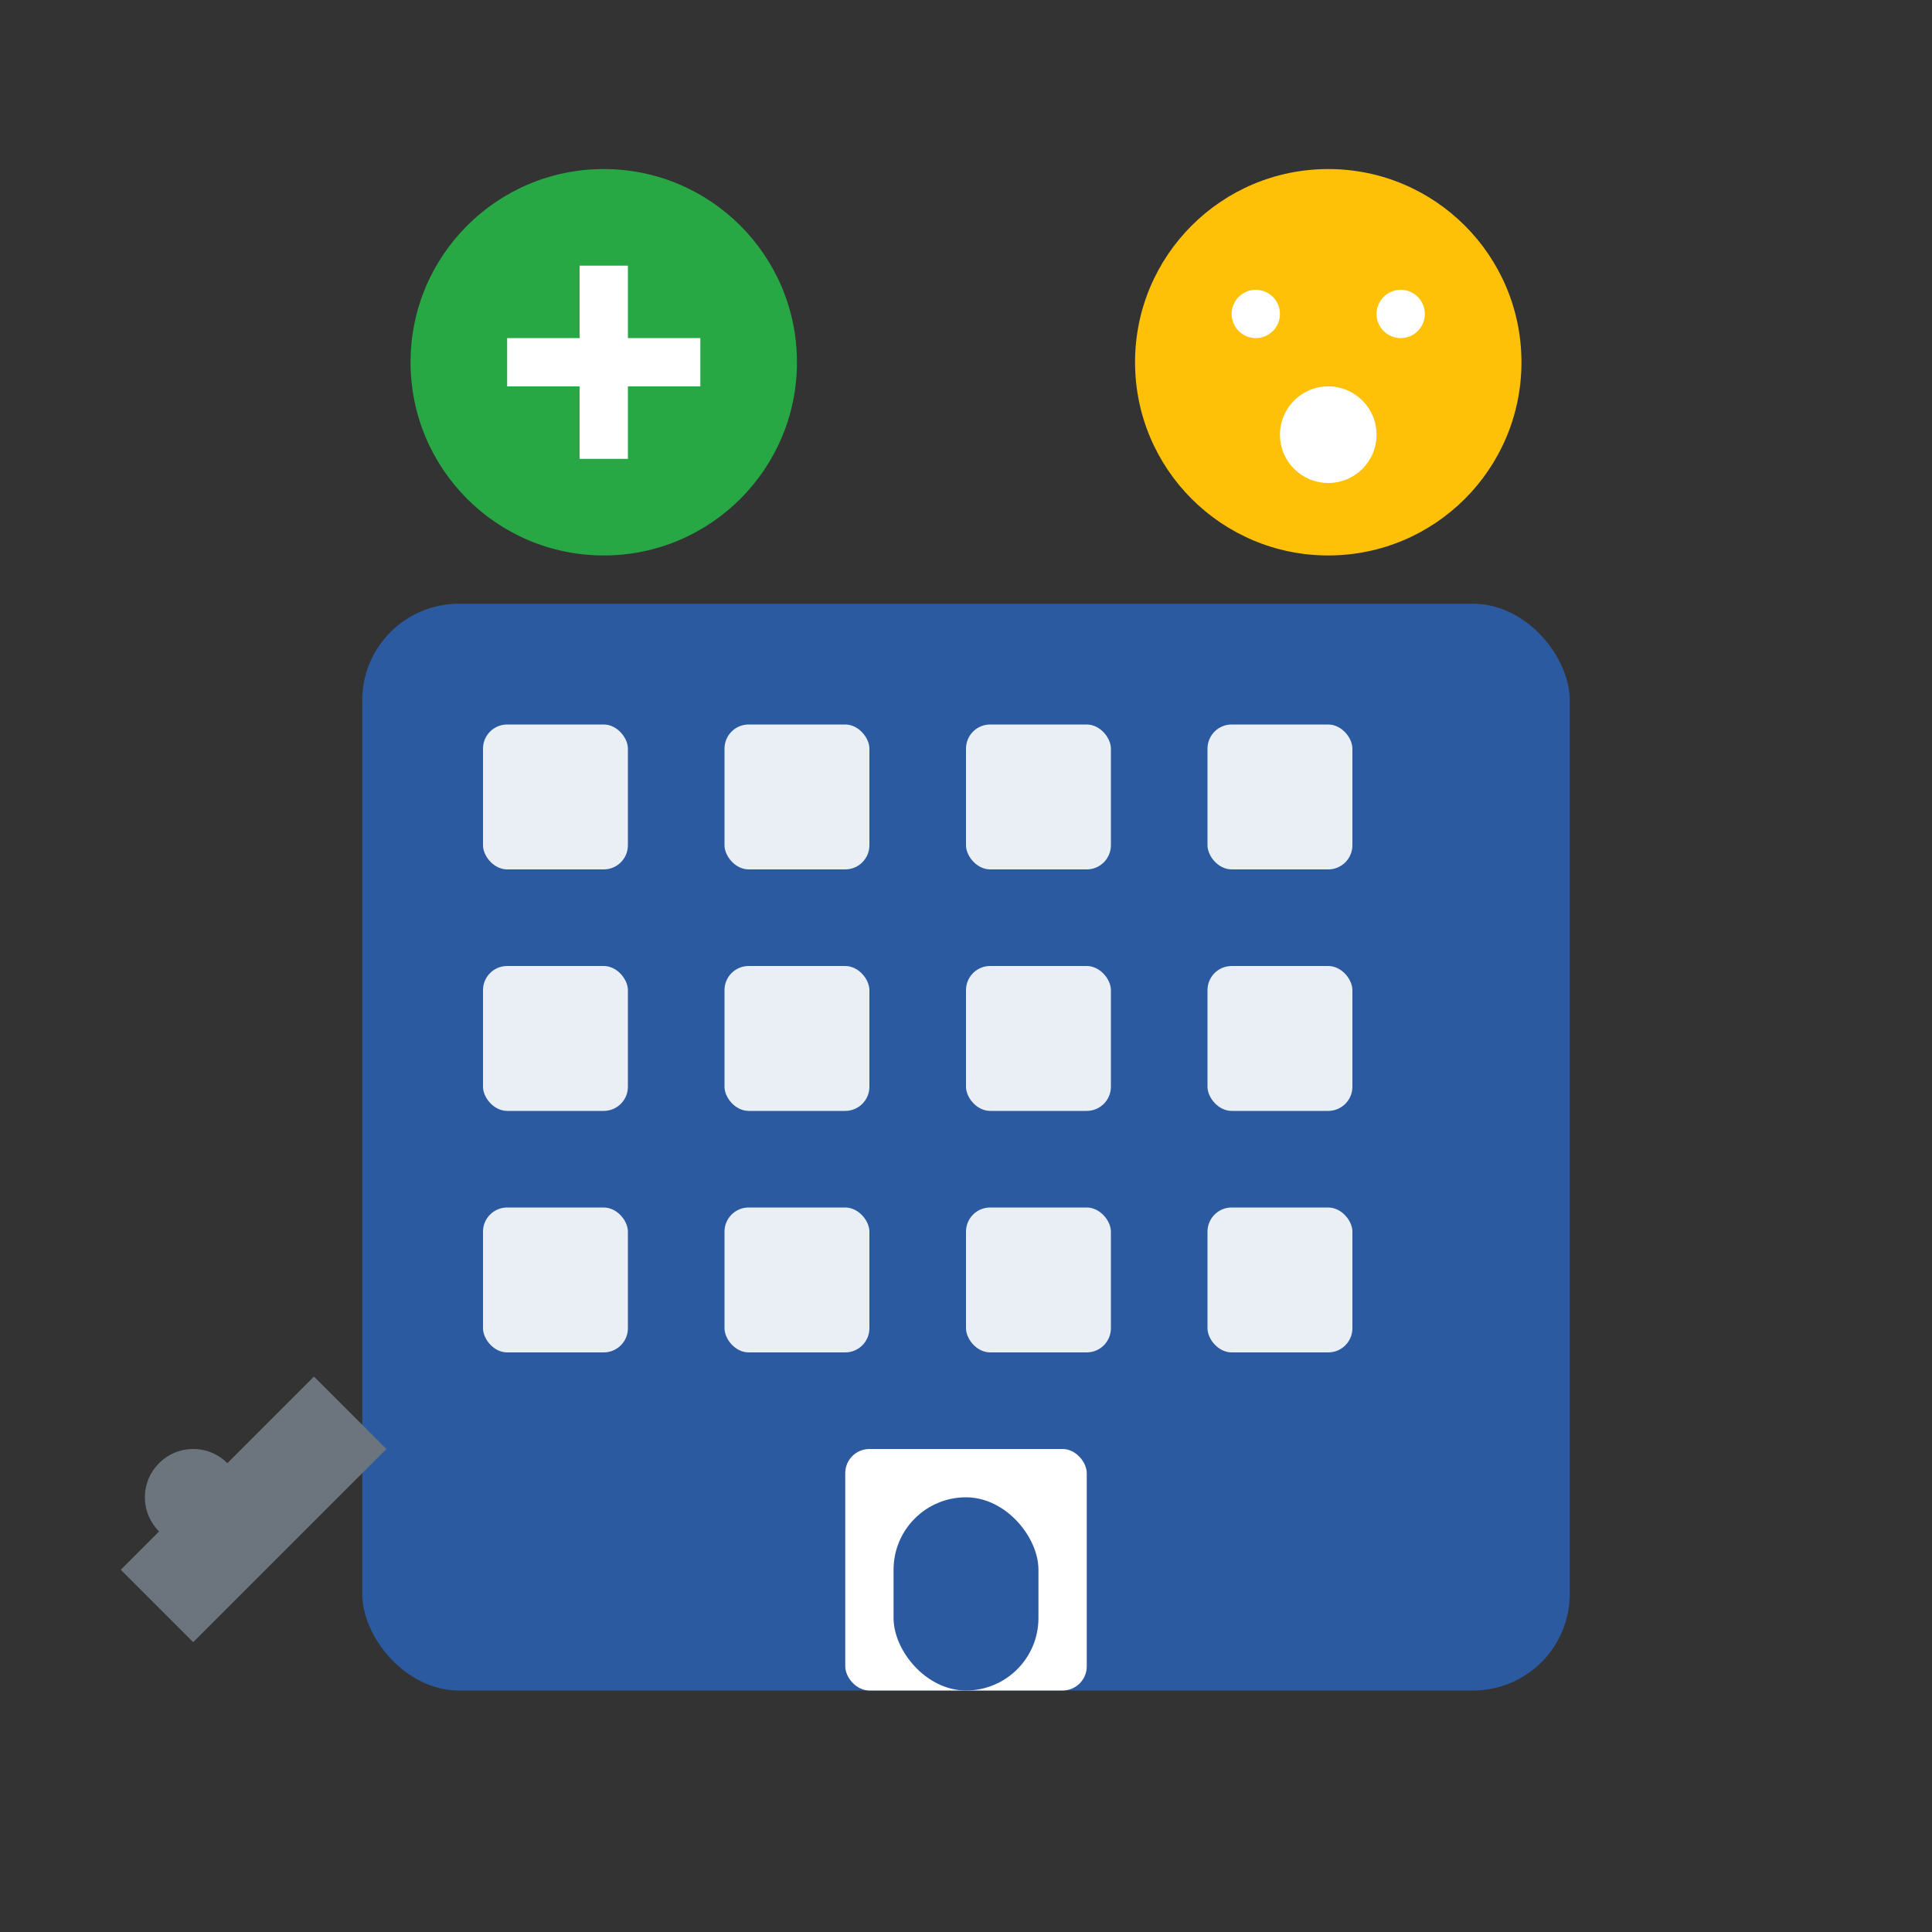
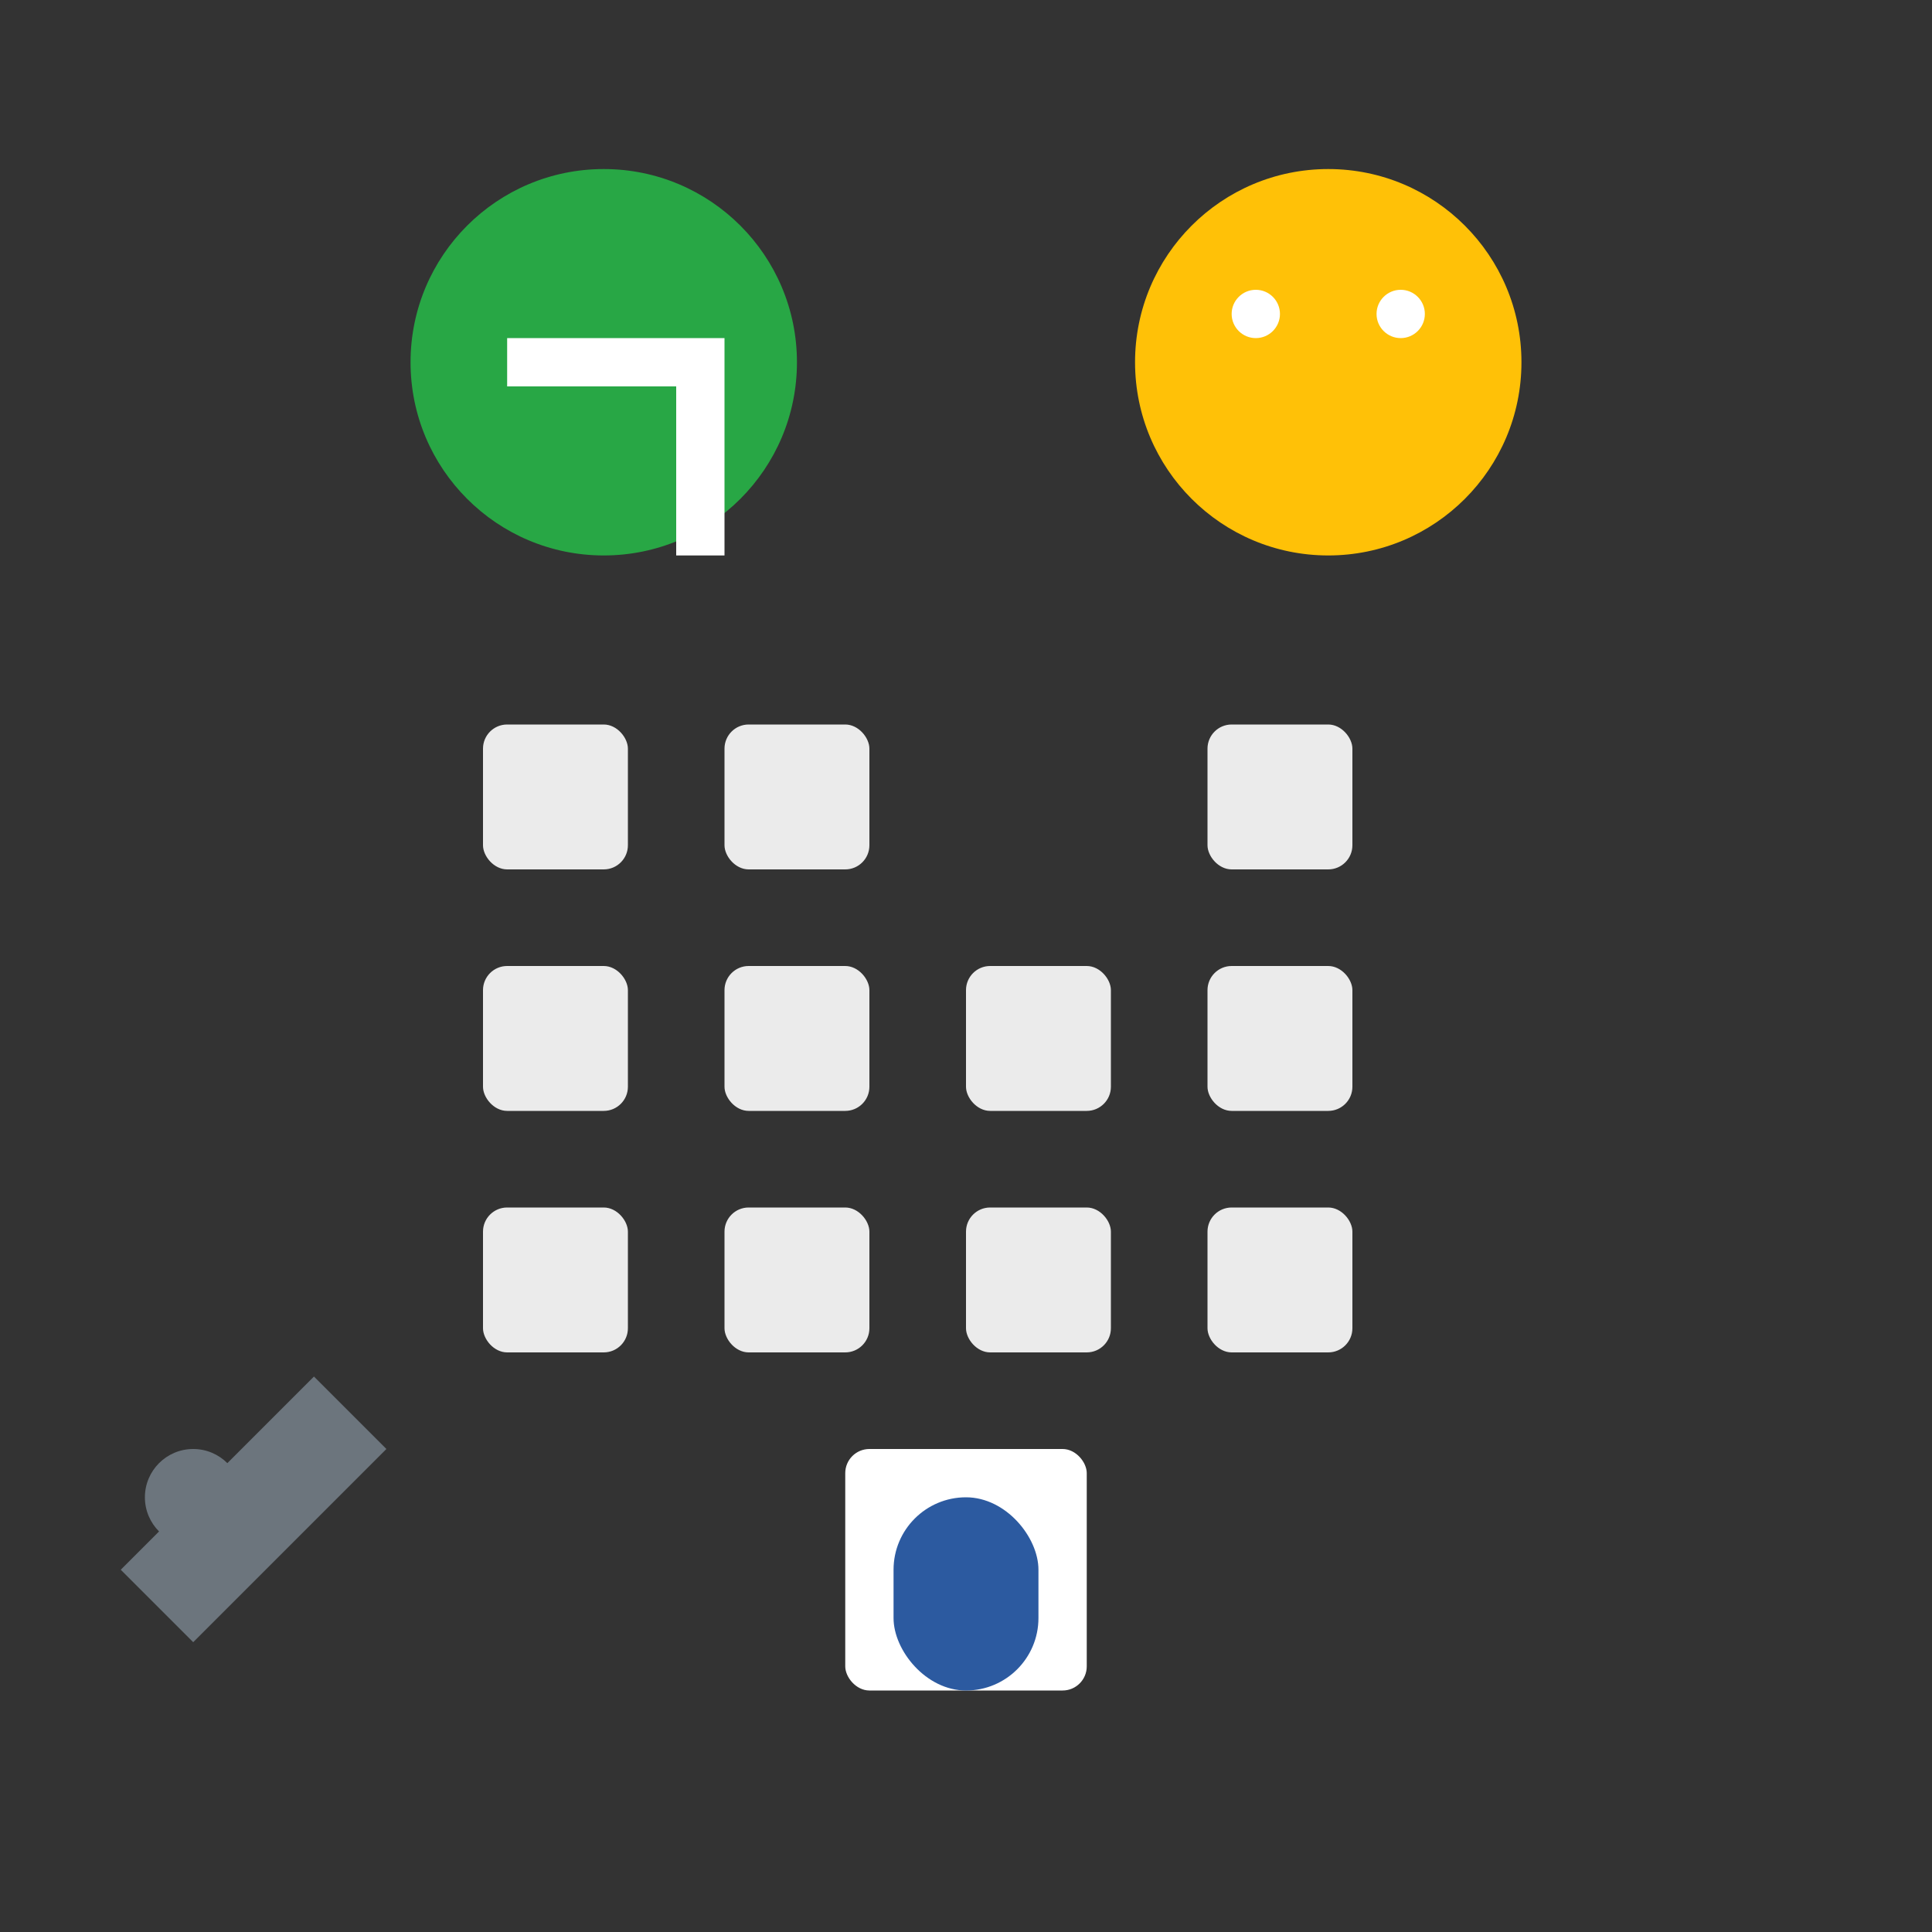
<svg xmlns="http://www.w3.org/2000/svg" width="80" height="80" viewBox="0 0 80 80" fill="none">
  <rect x="0" y="0" width="80" height="80" fill="#333333" stroke="none" />
-   <rect x="15" y="25" width="50" height="45" rx="4" fill="#2c5aa0" />
  <rect x="20" y="30" width="6" height="6" rx="1" fill="white" opacity="0.9" />
  <rect x="30" y="30" width="6" height="6" rx="1" fill="white" opacity="0.9" />
-   <rect x="40" y="30" width="6" height="6" rx="1" fill="white" opacity="0.9" />
  <rect x="50" y="30" width="6" height="6" rx="1" fill="white" opacity="0.9" />
  <rect x="20" y="40" width="6" height="6" rx="1" fill="white" opacity="0.9" />
  <rect x="30" y="40" width="6" height="6" rx="1" fill="white" opacity="0.9" />
  <rect x="40" y="40" width="6" height="6" rx="1" fill="white" opacity="0.9" />
  <rect x="50" y="40" width="6" height="6" rx="1" fill="white" opacity="0.9" />
  <rect x="20" y="50" width="6" height="6" rx="1" fill="white" opacity="0.9" />
  <rect x="30" y="50" width="6" height="6" rx="1" fill="white" opacity="0.9" />
  <rect x="40" y="50" width="6" height="6" rx="1" fill="white" opacity="0.9" />
  <rect x="50" y="50" width="6" height="6" rx="1" fill="white" opacity="0.9" />
  <rect x="35" y="60" width="10" height="10" rx="1" fill="white" />
  <rect x="37" y="62" width="6" height="8" rx="3" fill="#2c5aa0" />
  <circle cx="25" cy="15" r="8" fill="#28a745" />
-   <path d="M21 15h8M25 11v8" stroke="white" stroke-width="2" />
+   <path d="M21 15h8v8" stroke="white" stroke-width="2" />
  <circle cx="55" cy="15" r="8" fill="#ffc107" />
  <circle cx="52" cy="13" r="1" fill="white" />
  <circle cx="58" cy="13" r="1" fill="white" />
-   <circle cx="55" cy="18" r="2" fill="white" />
  <path d="M5 65l8-8 3 3-8 8-3-3z" fill="#6c757d" />
  <circle cx="8" cy="62" r="2" fill="#6c757d" />
</svg>